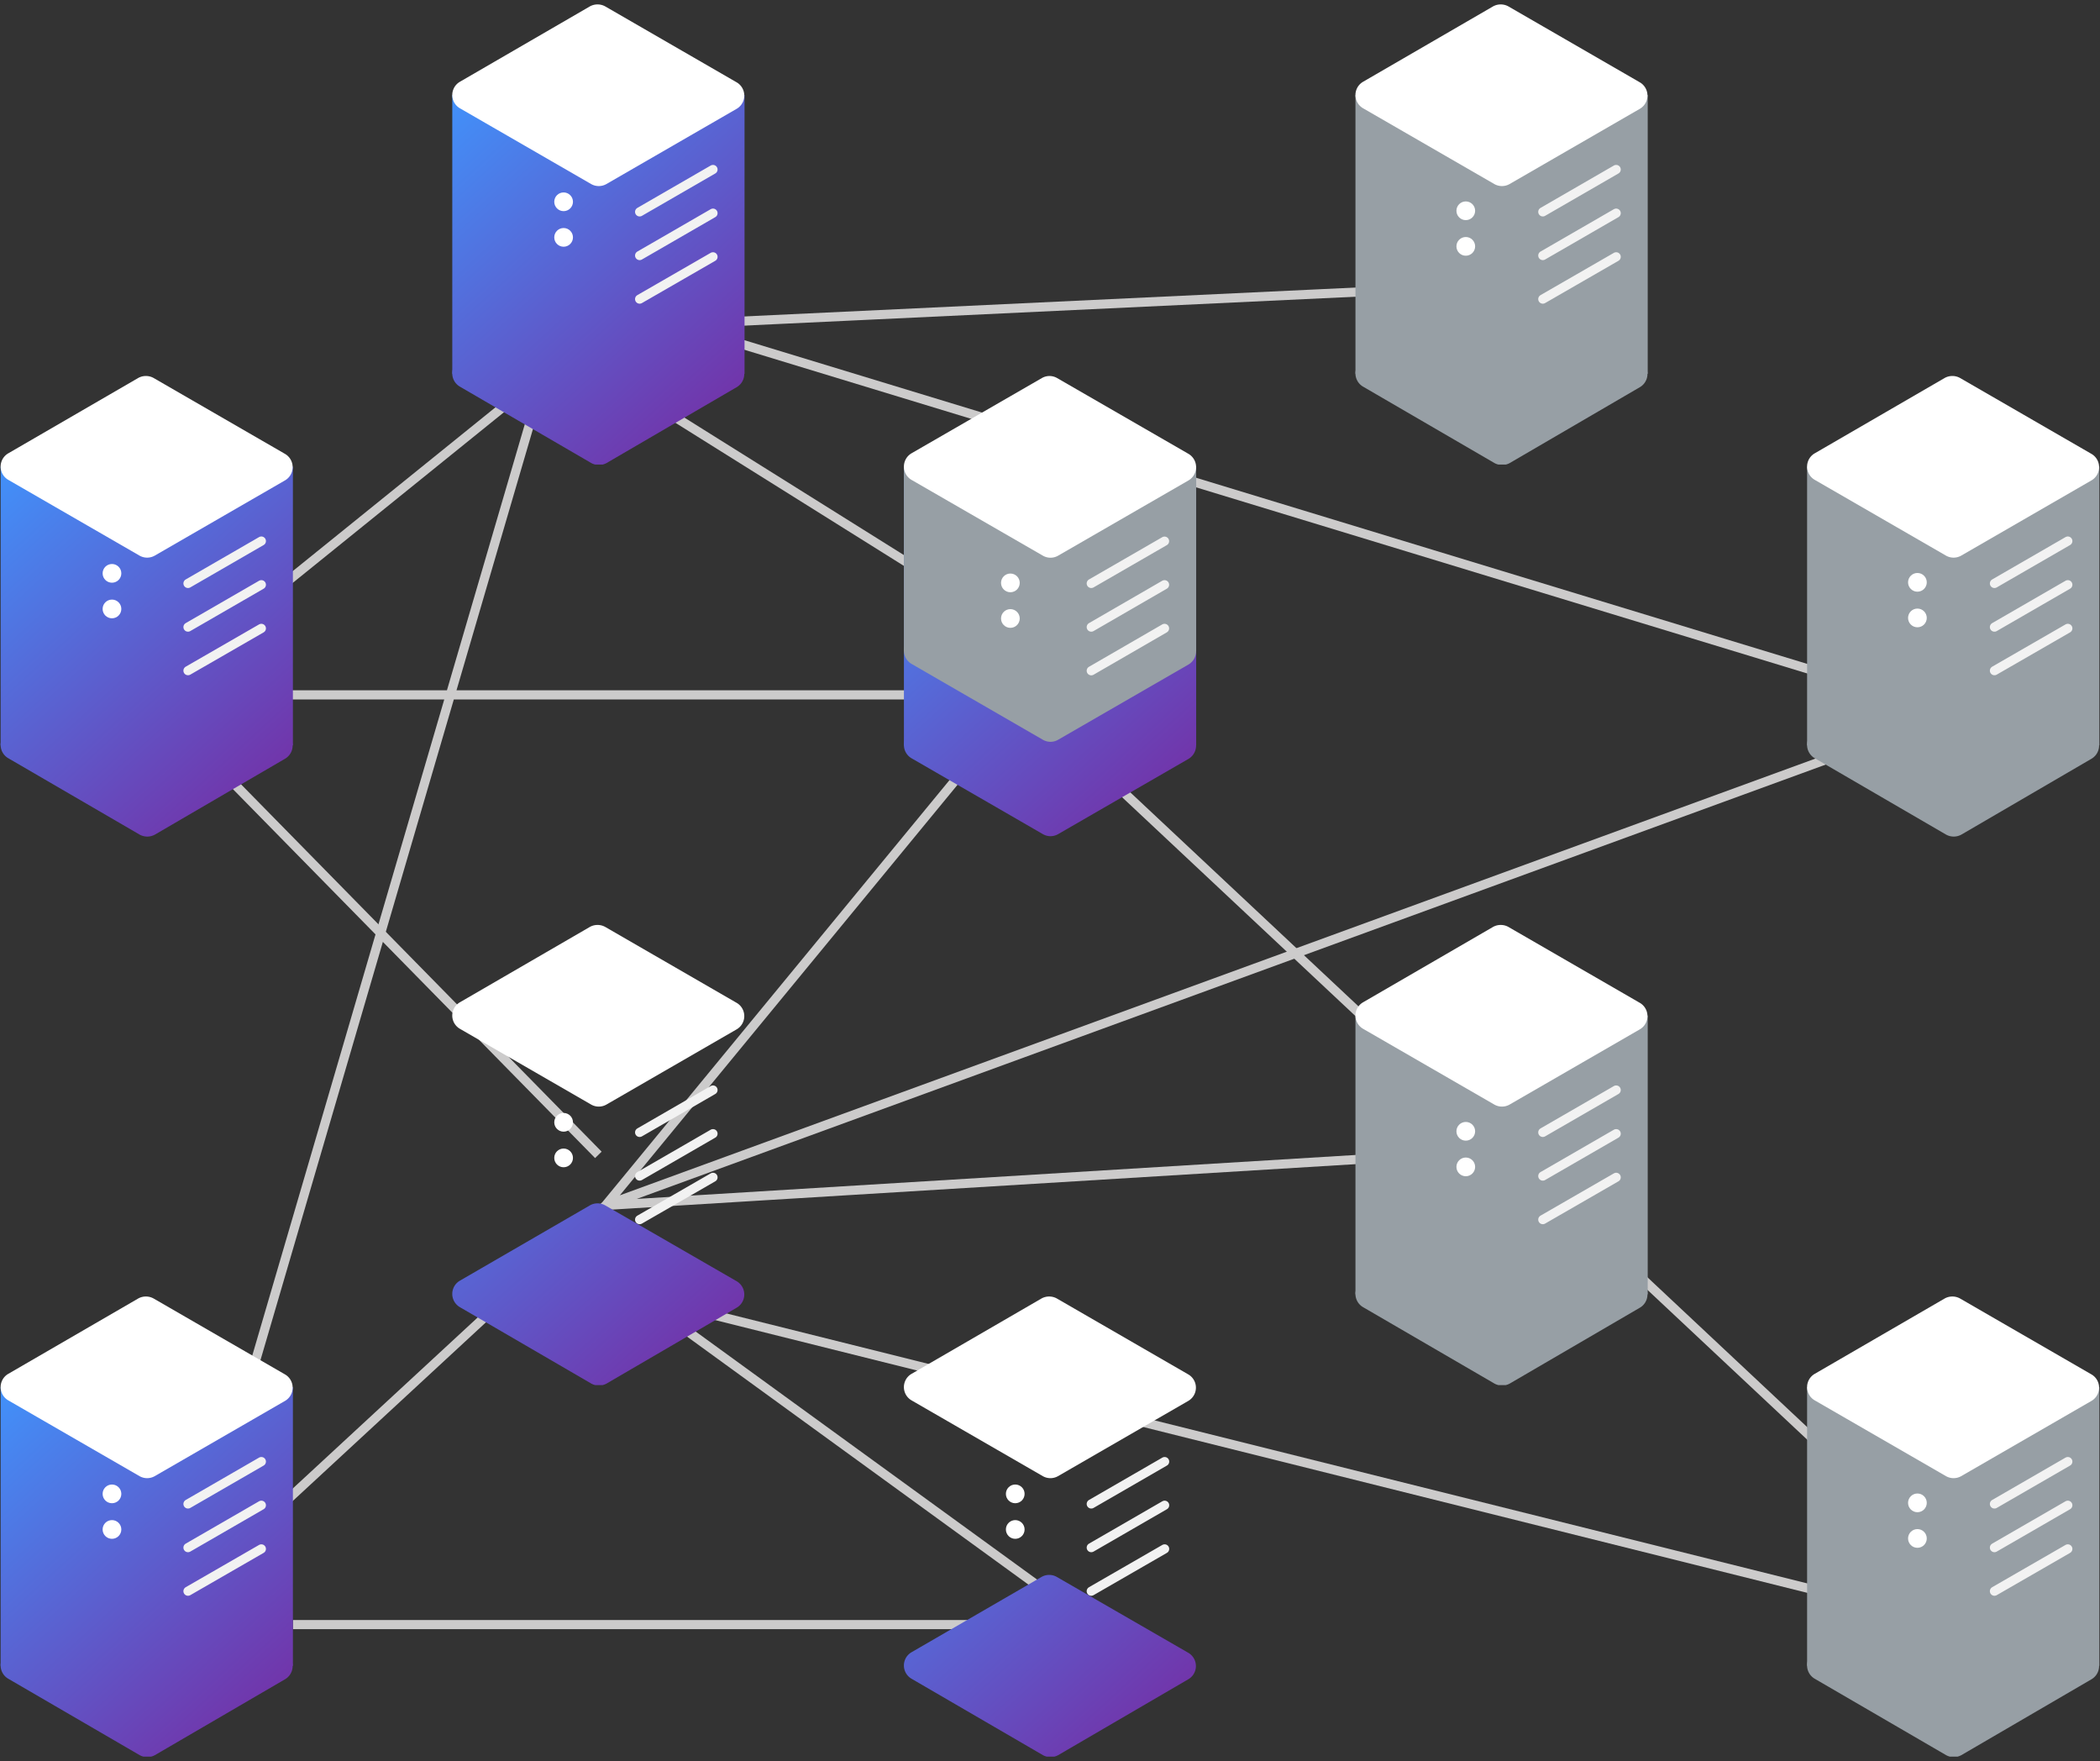
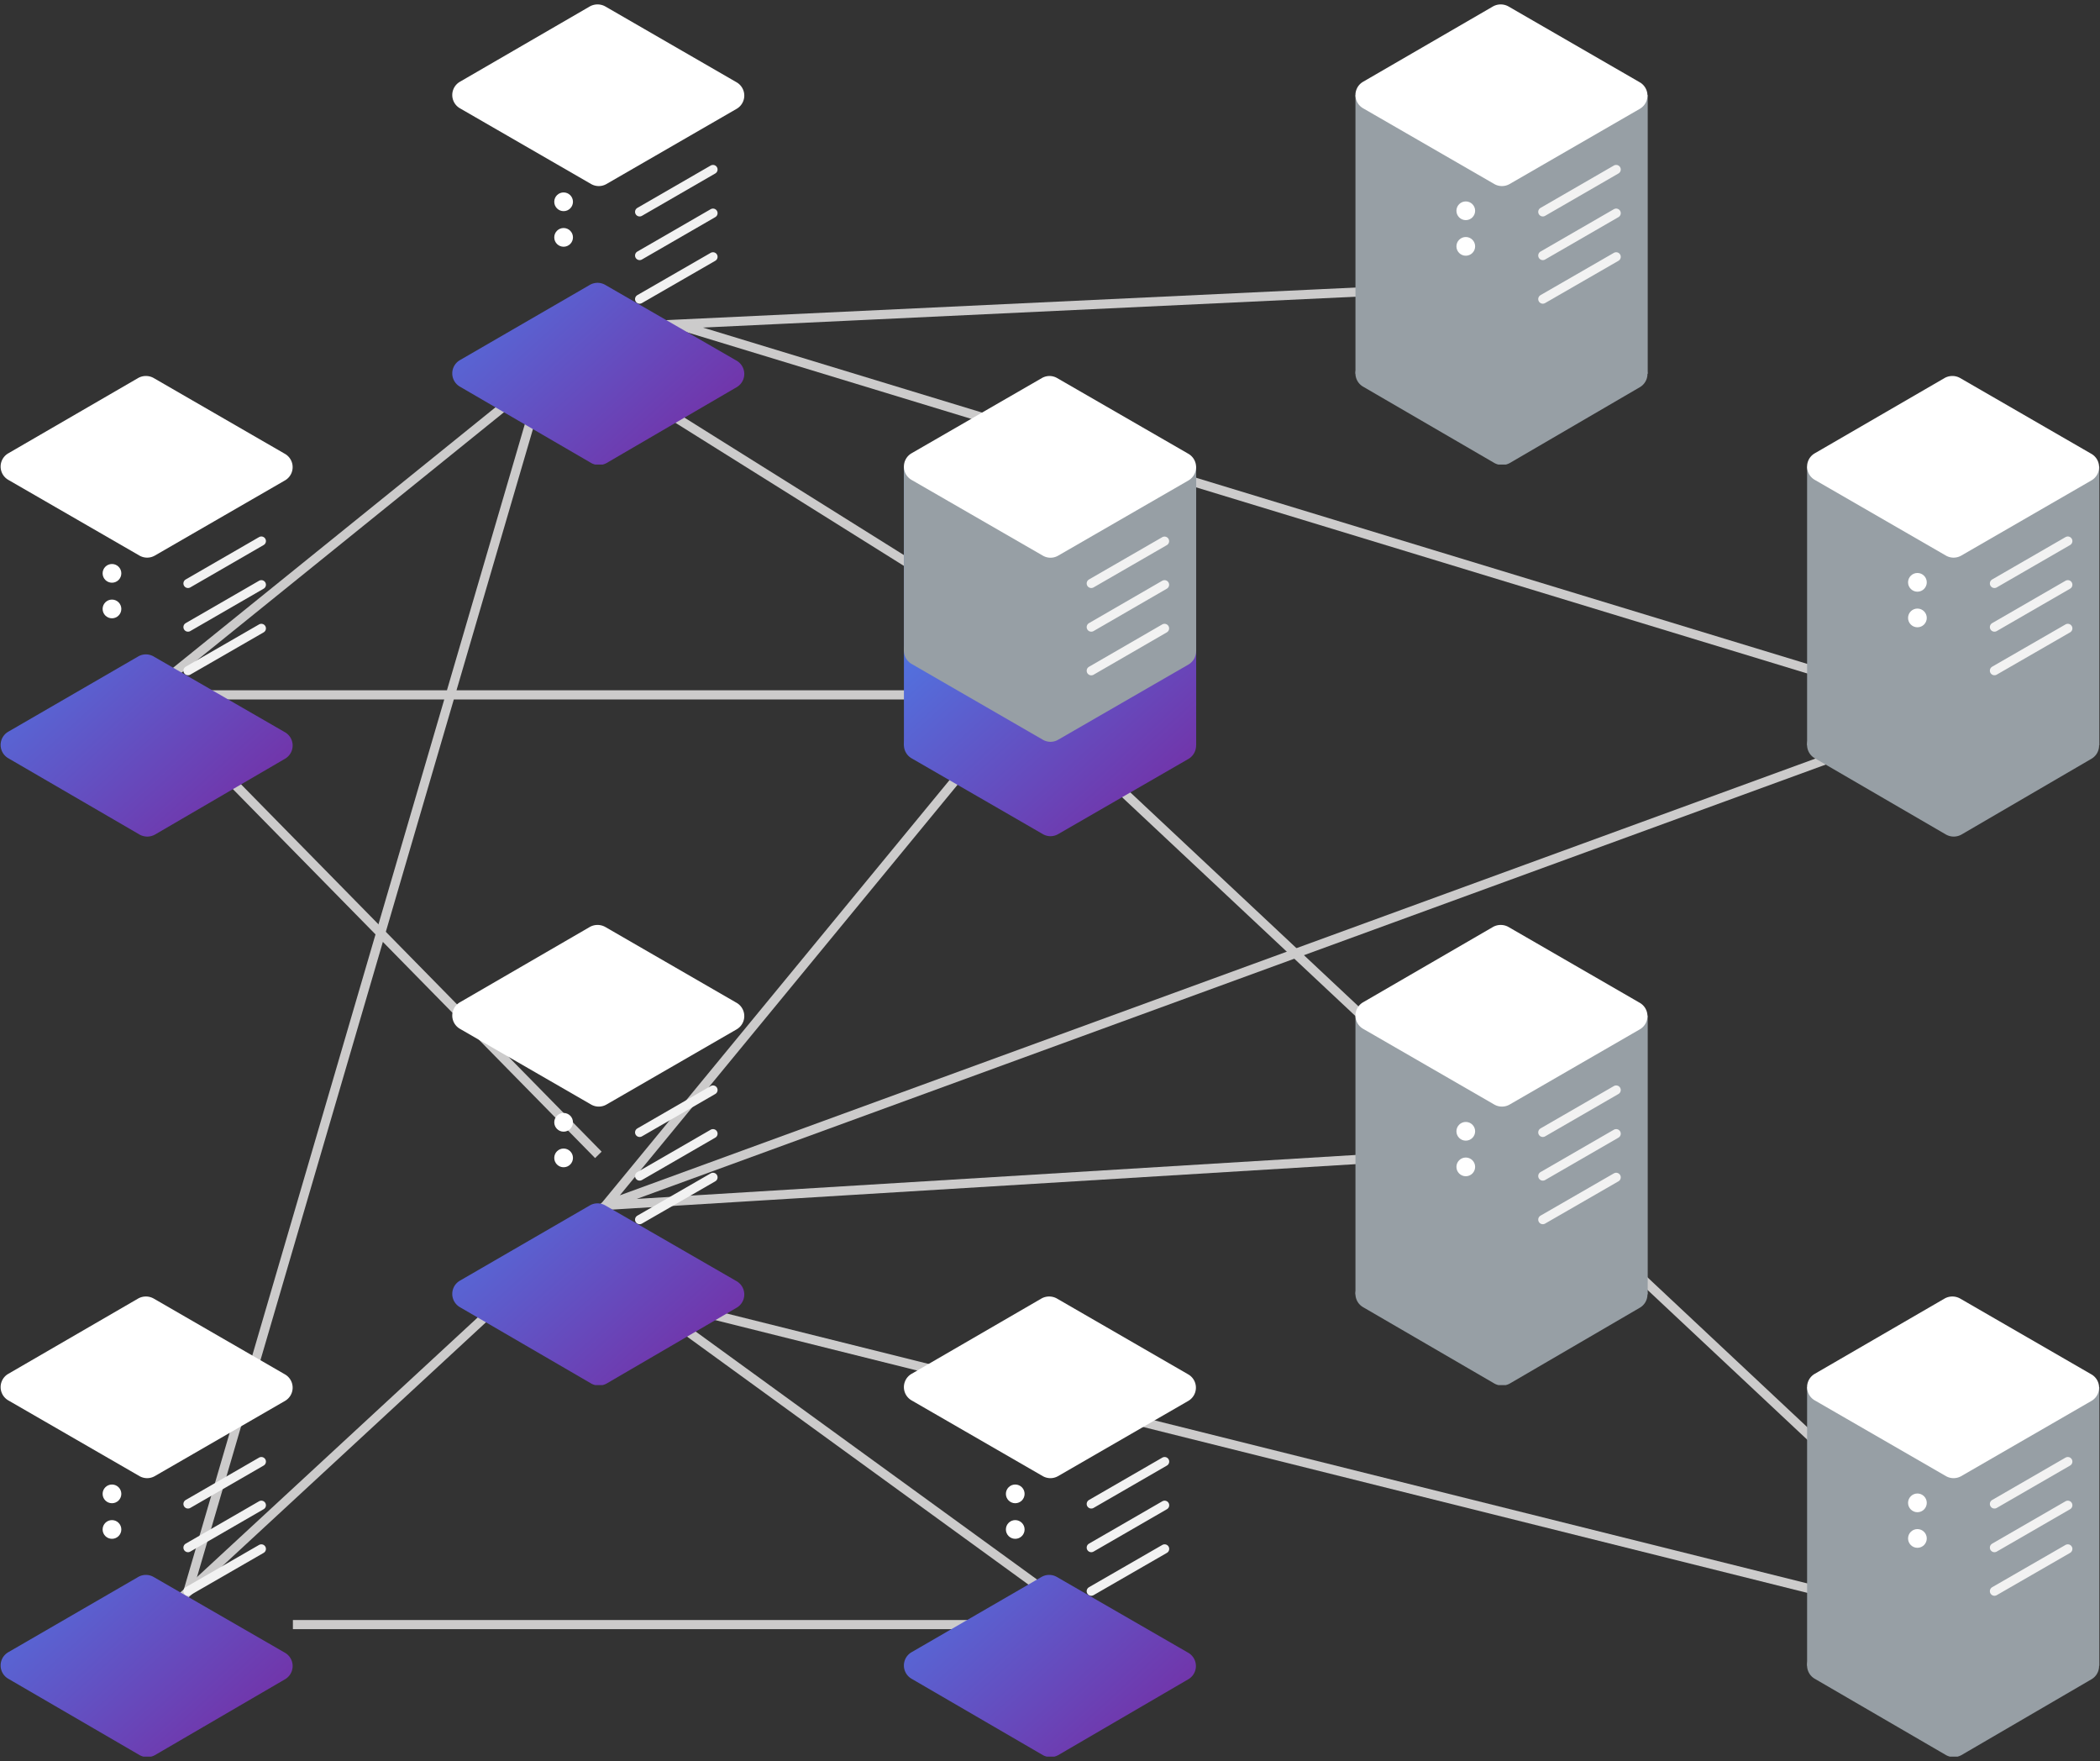
<svg xmlns="http://www.w3.org/2000/svg" xmlns:xlink="http://www.w3.org/1999/xlink" width="229" height="192" viewBox="0 0 229 192">
  <rect x="0" y="0" width="229" height="192" fill="#333333" stroke="none" />
  <defs>
    <linearGradient id="a" x1="-8.42" y1="13.58" x2="28.02" y2="53.5" gradientUnits="userSpaceOnUse">
      <stop offset="0" stop-color="#3e97ff" />
      <stop offset="1" stop-color="#78289f" />
    </linearGradient>
    <linearGradient id="b" x1="-.86" y1="6.67" x2="35.58" y2="46.59" xlink:href="#a" />
    <linearGradient id="e" x1="90.14" y1="54.57" x2="126.58" y2="94.49" xlink:href="#a" />
    <linearGradient id="f" x1="97.71" y1="47.67" x2="134.15" y2="87.58" xlink:href="#a" />
    <symbol id="c" viewBox="0 0 31.87 50.17">
      <path d="M15.15 50L.84 41.68a1.67 1.67 0 0 1 0-2.9L15 30.58a1.68 1.68 0 0 1 1.68 0L31 38.84a1.67 1.67 0 0 1 0 2.9L16.83 50a1.73 1.73 0 0 1-1.68 0z" fill="url(#a)" />
-       <path fill="url(#b)" d="M0 9.88h31.87v30.39H0z" />
      <path d="M15.15 19.59L.84 11.33a1.67 1.67 0 0 1 0-2.9L15 .22a1.73 1.73 0 0 1 1.68 0L31 8.49a1.67 1.67 0 0 1 0 2.9l-14.2 8.2a1.68 1.68 0 0 1-1.65 0z" fill="#fff" />
      <path fill="none" stroke="#f2f2f2" stroke-linecap="round" stroke-miterlimit="10" d="M20.43 22.62l8-4.62m-8 9.38l8-4.62m-8 9.37l8-4.61" />
      <circle cx="12.14" cy="21.52" r="1.02" fill="#fff" />
      <circle cx="12.14" cy="25.4" r="1.02" fill="#fff" />
    </symbol>
    <symbol id="d" viewBox="0 0 31.87 50.17">
      <path d="M15.15 50L.84 41.68a1.67 1.67 0 0 1 0-2.9L15 30.58a1.68 1.68 0 0 1 1.68 0L31 38.84a1.67 1.67 0 0 1 0 2.9L16.83 50a1.73 1.73 0 0 1-1.68 0z" fill="#979fa5" />
      <path fill="#979fa5" d="M0 9.88h31.87v30.39H0z" />
      <path d="M15.15 19.59L.84 11.33a1.67 1.67 0 0 1 0-2.9L15 .22a1.73 1.73 0 0 1 1.68 0L31 8.49a1.67 1.67 0 0 1 0 2.9l-14.2 8.2a1.68 1.68 0 0 1-1.65 0z" fill="#fff" />
      <path fill="none" stroke="#f2f2f2" stroke-linecap="round" stroke-miterlimit="10" d="M20.43 22.62l8-4.62m-8 9.38l8-4.62m-8 9.37l8-4.61" />
      <circle cx="12.03" cy="22.5" r="1.02" fill="#fff" />
      <circle cx="12.03" cy="26.38" r="1.02" fill="#fff" />
    </symbol>
  </defs>
  <title>network</title>
  <path fill="none" stroke="#cccbcb" stroke-miterlimit="10" d="M11.76 181.61l54.28-50.19 90.14-5.51m56.81-48.16L66.04 131.42l49.24-59.85-49.24-30.83" />
  <path fill="none" stroke="#cccbcb" stroke-miterlimit="10" d="M212.99 177.12L69.75 141.35 119 177.12H31.94m34.1-141.77L16.01 75.76l49.24 50.15m99.28-94.85l-90.78 4.29 139.24 42.4" />
  <path fill="none" stroke="#cccbcb" stroke-miterlimit="10" d="M16.01 75.76h95.18l102.58 96.17m-193.26 1.55L59.36 40.75" />
  <use width="31.87" height="50.17" transform="translate(.07 141.35)" xlink:href="#c" />
  <use width="31.87" height="50.17" transform="translate(98.57 141.35)" xlink:href="#c" />
  <use width="31.87" height="50.17" transform="translate(197.06 141.35)" xlink:href="#d" />
  <use width="31.87" height="50.17" transform="translate(.07 40.99)" xlink:href="#c" />
  <path d="M113.72 90.94L99.4 82.67a1.68 1.68 0 0 1 0-2.9l14.21-8.2a1.66 1.66 0 0 1 1.67 0l14.32 8.26a1.69 1.69 0 0 1 0 2.91l-14.21 8.2a1.66 1.66 0 0 1-1.67 0z" fill="url(#e)" />
  <path fill="url(#f)" d="M98.57 50.87h31.87v30.39H98.57z" />
  <path d="M113.72 80.65L99.4 72.38a1.68 1.68 0 0 1 0-2.9l14.21-8.2a1.66 1.66 0 0 1 1.67 0l14.32 8.27a1.68 1.68 0 0 1 0 2.9l-14.21 8.2a1.66 1.66 0 0 1-1.67 0z" fill="#979fa5" />
  <path fill="#979fa5" d="M98.57 50.9h31.87V71H98.57z" />
  <path fill="none" stroke="#f2f2f2" stroke-linecap="round" stroke-miterlimit="10" d="M119 63.61l7.99-4.61M119 68.37l7.99-4.62M119 73.13l7.99-4.62" />
  <path d="M113.72 60.58L99.4 52.32a1.68 1.68 0 0 1 0-2.9l14.21-8.2a1.66 1.66 0 0 1 1.67 0l14.32 8.26a1.68 1.68 0 0 1 0 2.9l-14.21 8.2a1.66 1.66 0 0 1-1.67 0z" fill="#fff" />
  <use width="31.87" height="50.17" transform="translate(197.06 40.99)" xlink:href="#d" />
  <use width="31.87" height="50.17" transform="translate(49.32 100.84)" xlink:href="#c" />
  <use width="31.87" height="50.17" transform="translate(147.81 100.84)" xlink:href="#d" />
  <use width="31.87" height="50.17" transform="translate(49.32 .48)" xlink:href="#c" />
  <use width="31.87" height="50.17" transform="translate(147.81 .48)" xlink:href="#d" />
-   <circle cx="110.18" cy="63.55" r="1.02" fill="#fff" />
-   <circle cx="110.18" cy="67.43" r="1.02" fill="#fff" />
</svg>